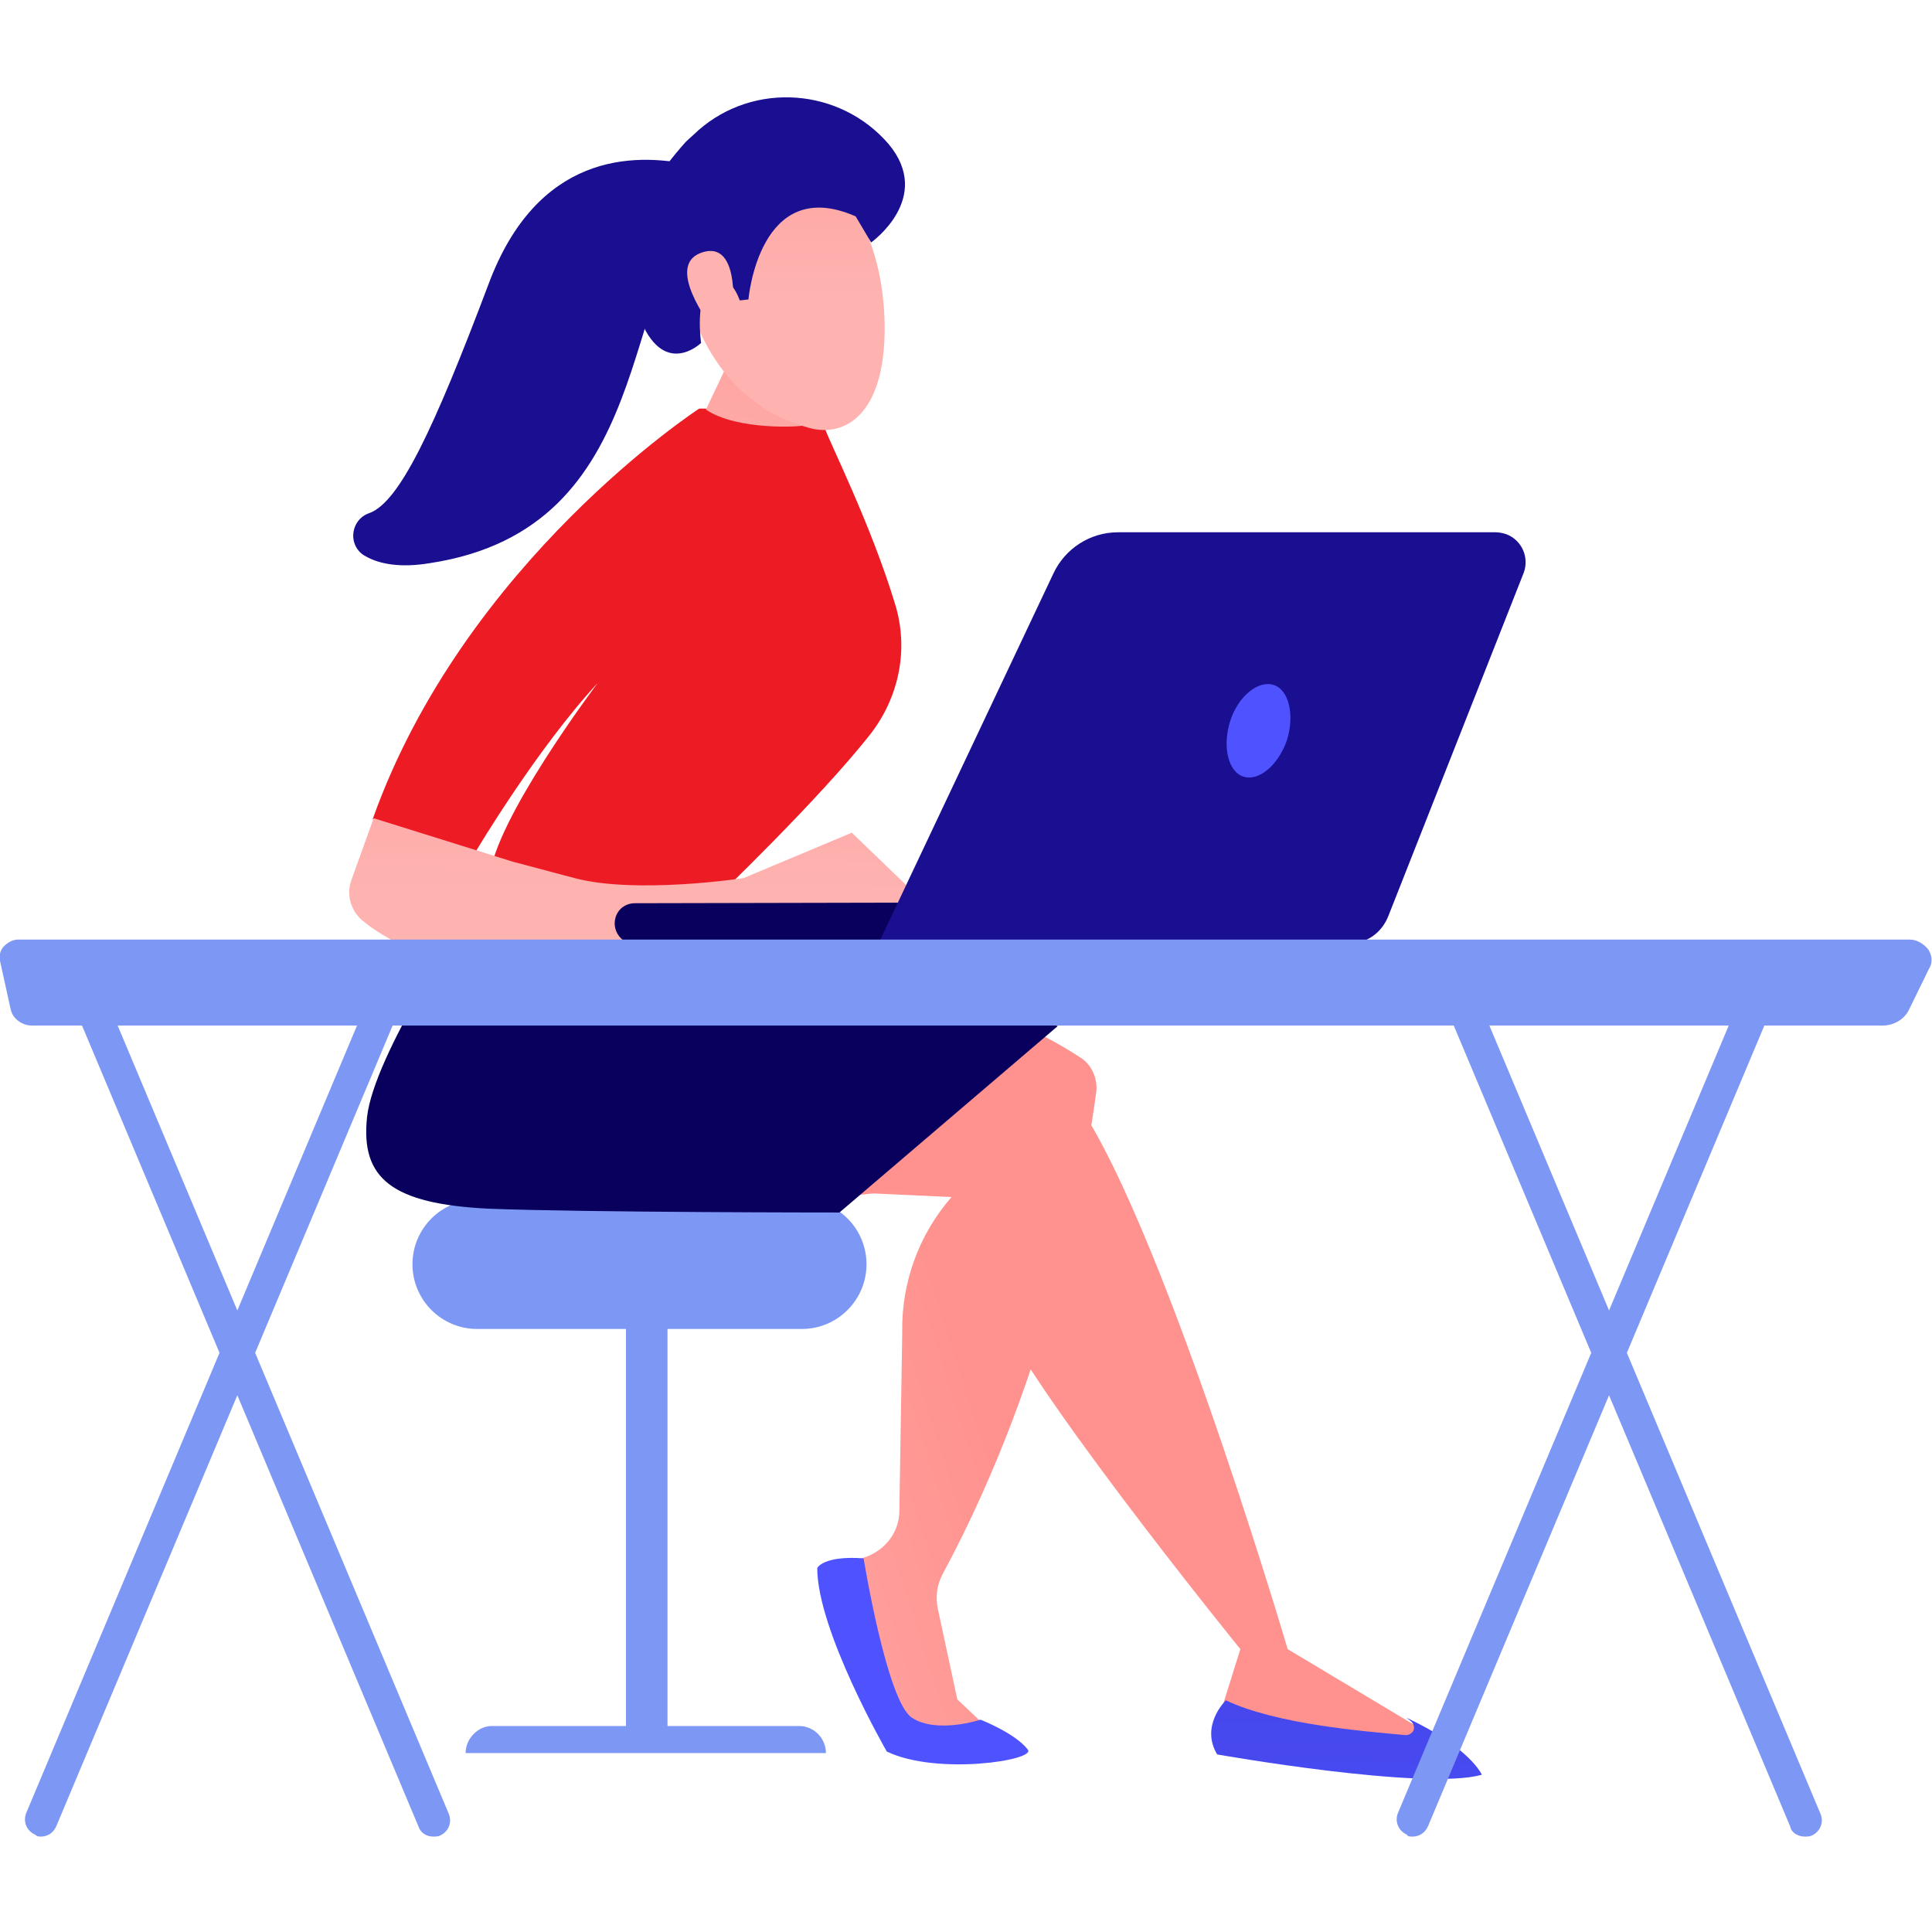
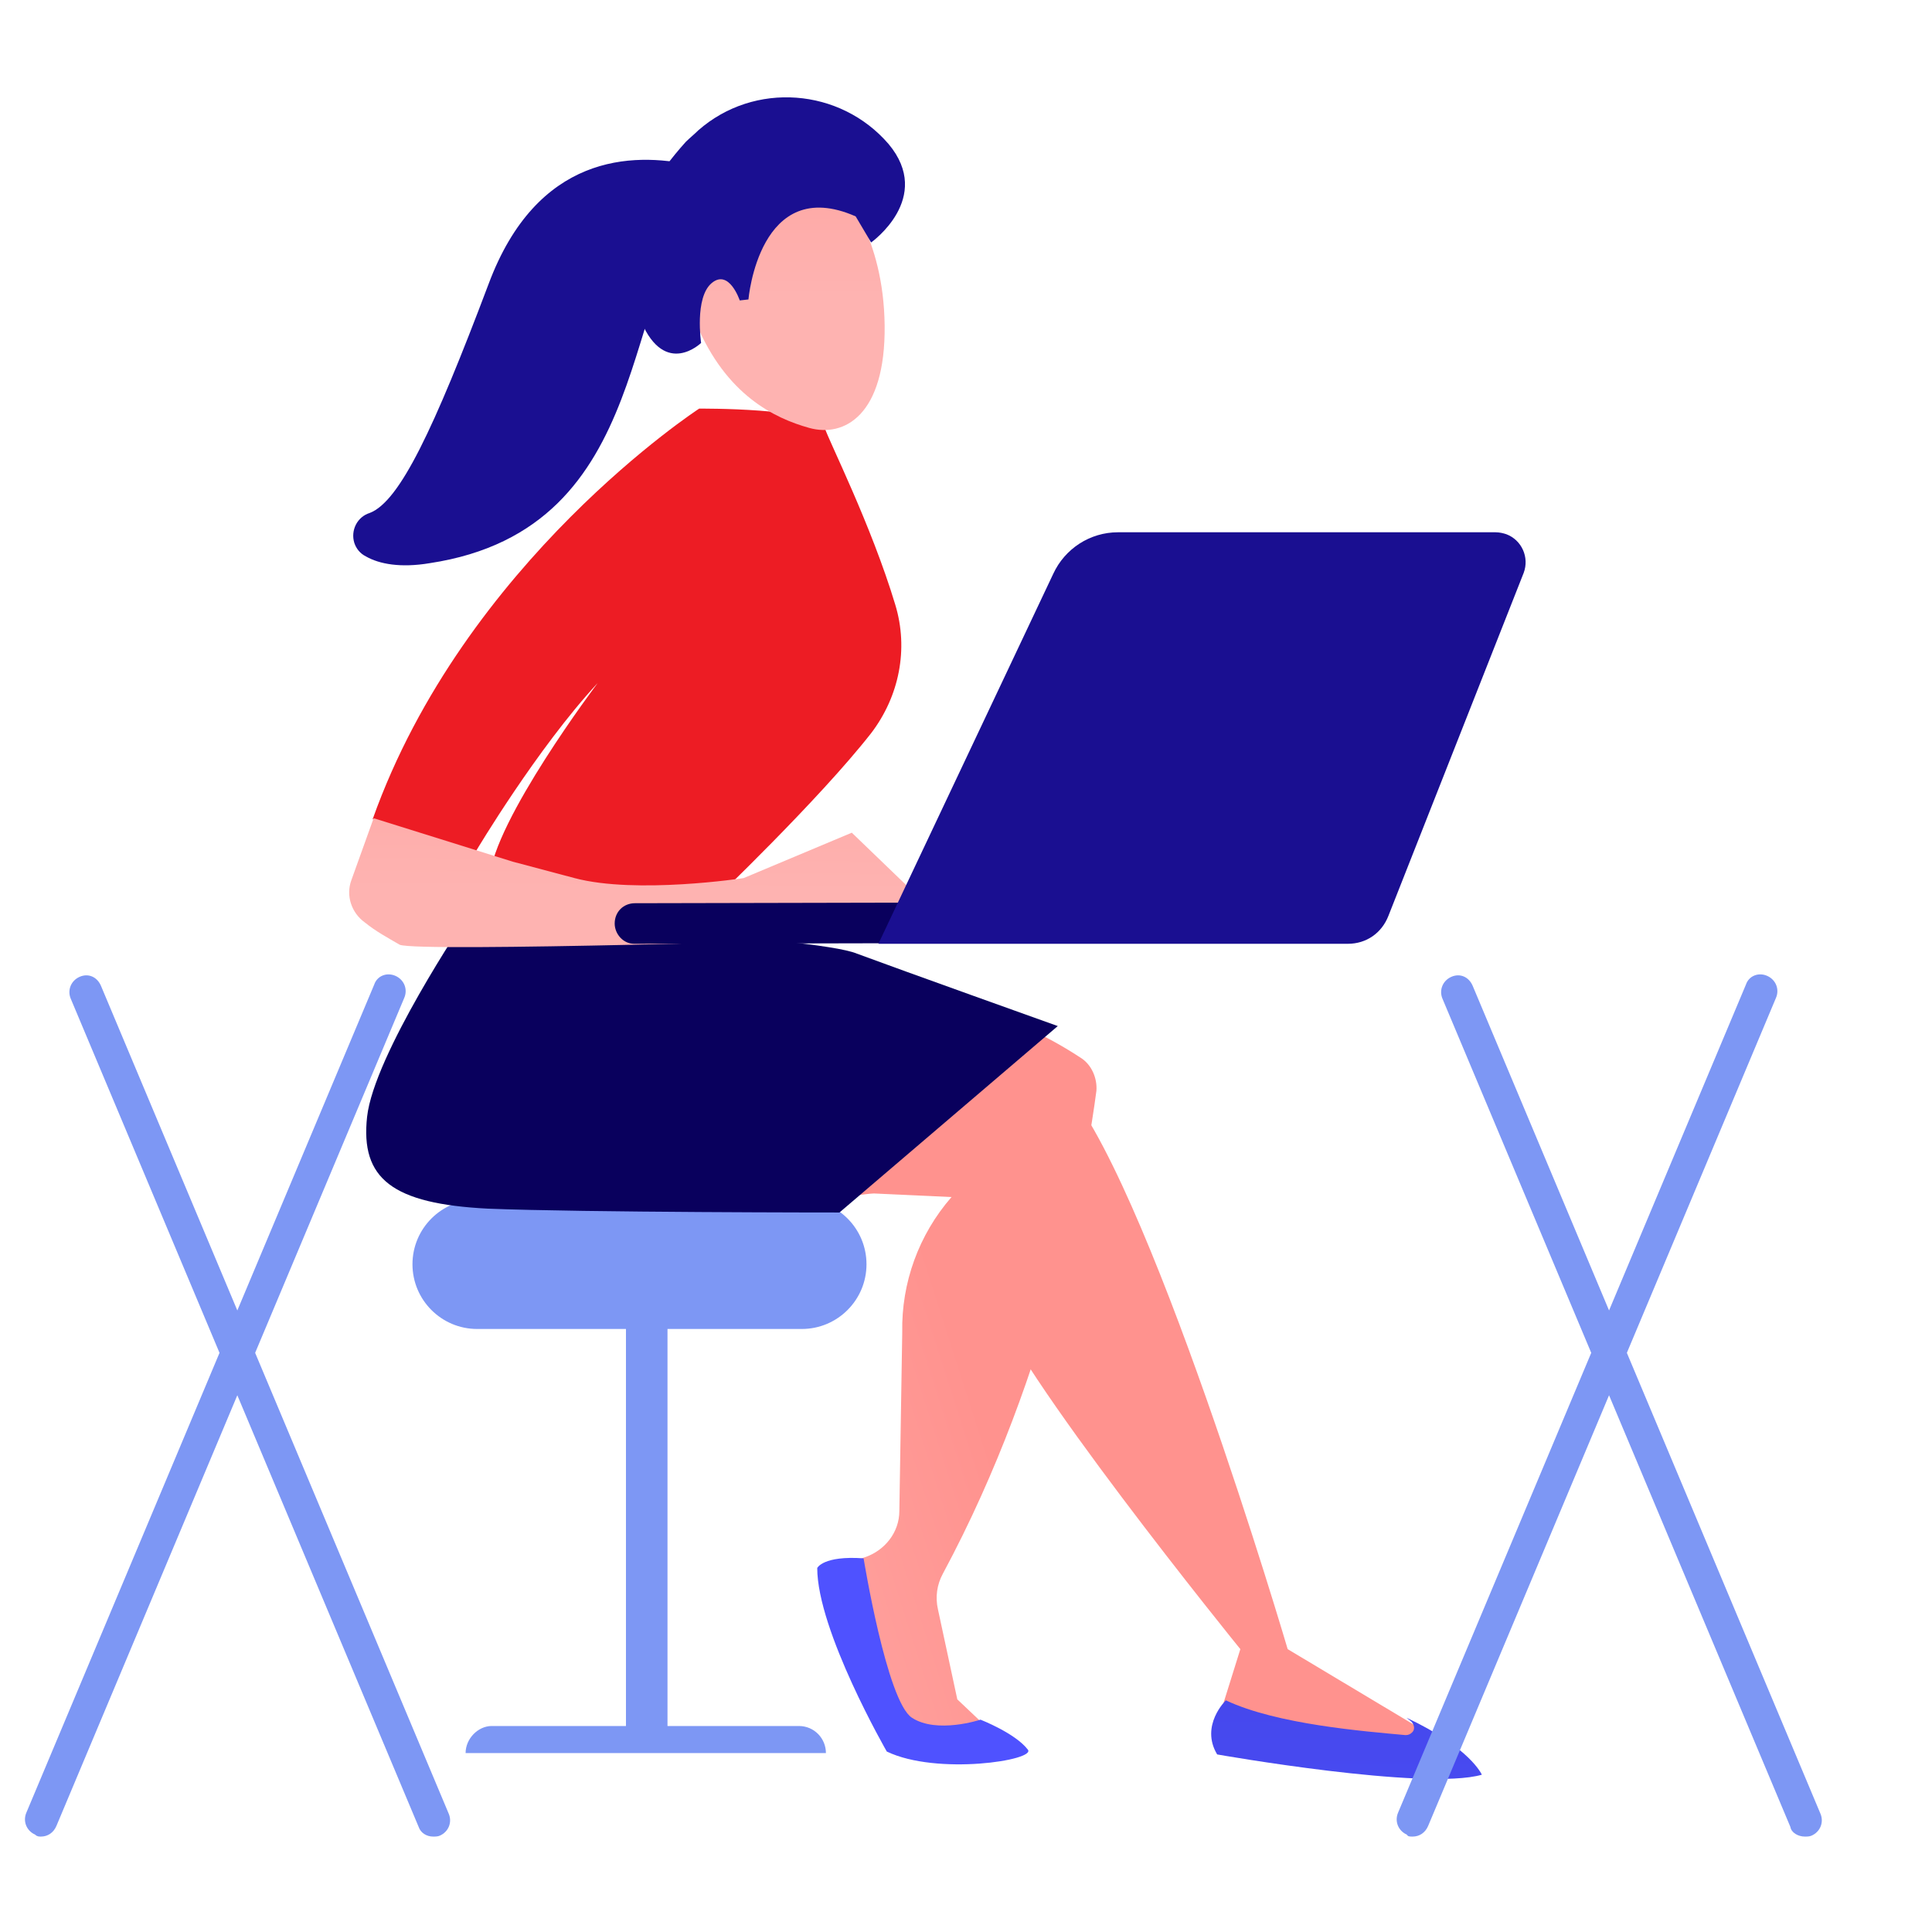
<svg xmlns="http://www.w3.org/2000/svg" version="1.1" id="Layer_1" x="0px" y="0px" viewBox="0 0 200 200" style="enable-background:new 0 0 200 200;" xml:space="preserve">
  <style type="text/css">
	.st0{fill:#7D97F4;}
	.st1{fill:url(#Path_23360_00000156580586855057964430000001102776936354421379_);}
	.st2{fill:url(#Path_23361_00000114762586059260638940000016840626326122509471_);}
	.st3{fill:url(#Path_23362_00000153677578570867002040000000891818150983690683_);}
	.st4{fill:url(#Path_23363_00000108279620204542478200000004941550812432020380_);}
	.st5{fill:url(#Path_23364_00000057854307028226119140000006641606243720383639_);}
	.st6{fill:#ED1C24;}
	.st7{fill:url(#Path_23366_00000043436069089443809440000006424594474904131772_);}
	.st8{fill:url(#Path_23367_00000103956156279866096800000004220665022679818408_);}
	.st9{fill:url(#Path_23368_00000037684239068137128940000014805976054113965217_);}
	.st10{fill:url(#Path_23369_00000009571228749607126140000016315203123360987523_);}
	.st11{fill:url(#Path_23370_00000150786317170457982760000002886895712052049074_);}
	.st12{fill:url(#Path_23371_00000125600993730432951740000003777814701885269145_);}
	.st13{fill:url(#Path_23372_00000069369171445567155110000004892261031867763848_);}
	.st14{fill:url(#Path_23373_00000121277082364242979440000008751300703454939025_);}
	.st15{fill:url(#Path_23374_00000027562745511716475550000005024179745853490080_);}
</style>
  <g id="Group_12166" transform="translate(-137.313 5291.268)">
    <g id="Group_9060" transform="translate(-745.988 1456.907)">
      <rect id="Rectangle_4788" x="948.1" y="-6613.7" class="st0" width="4.3" height="46.1" />
      <path id="Path_23359" class="st0" d="M931.5-6566.7h37.3c0-1.5-1.2-2.8-2.8-2.8h-31.8C932.8-6569.5,931.5-6568.2,931.5-6566.7    L931.5-6566.7z" />
      <path id="Rectangle_4789" class="st0" d="M932.7-6624h33.6c3.7,0,6.7,3,6.7,6.7l0,0c0,3.7-3,6.7-6.7,6.7h-33.6    c-3.7,0-6.7-3-6.7-6.7l0,0C926-6621,929-6624,932.7-6624z" />
    </g>
    <g id="Group_9061" transform="translate(-750.787 1427.85)">
      <linearGradient id="Path_23360_00000178163324666058896810000001050390984266429335_" gradientUnits="userSpaceOnUse" x1="599.523" y1="-6222.514" x2="598.514" y2="-6223.323" gradientTransform="matrix(30.299 0 0 -75.617 -17177.191 -477108.656)">
        <stop offset="0" style="stop-color:#FF928E" />
        <stop offset="1" style="stop-color:#FEB3B1" />
      </linearGradient>
      <path id="Path_23360" style="fill:url(#Path_23360_00000178163324666058896810000001050390984266429335_);" d="M986.5-6615.3    c4.8,1,9.4,3,13.5,5.7c1.1,0.7,1.7,2.1,1.6,3.4c-0.9,6.8-4.4,28.6-15.9,50c-0.6,1.1-0.8,2.4-0.5,3.7l2,9.3l3.7,3.5h-9.6l-6.4-17.3    l2.7-0.9c2.1-0.7,3.6-2.6,3.6-4.8l0.3-18.5c-0.1-5.1,1.7-10.1,5.1-14l-15.3-0.7L986.5-6615.3z" />
      <linearGradient id="Path_23361_00000083801315049358256600000004311489670808443790_" gradientUnits="userSpaceOnUse" x1="603.578" y1="-6228.052" x2="603.373" y2="-6231.248" gradientTransform="matrix(21.846 0 0 -21.385 -12196.007 -139833.703)">
        <stop offset="0" style="stop-color:#4042E2" />
        <stop offset="1" style="stop-color:#4F52FF" />
      </linearGradient>
      <path id="Path_23361" style="fill:url(#Path_23361_00000083801315049358256600000004311489670808443790_);" d="M994.5-6538    c0.9,1.1-9.4,2.7-14.6,0.2c0,0-7.2-12.5-7.2-19c0,0,0.6-1.3,4.8-1c0,0,2.4,14.8,5,16.5c2.6,1.7,7.1,0.2,7.1,0.2    S993.2-6539.7,994.5-6538z" />
      <linearGradient id="Path_23362_00000005256345171641527120000014351666107691538845_" gradientUnits="userSpaceOnUse" x1="614.783" y1="-6222.605" x2="615.783" y2="-6222.605" gradientTransform="matrix(63.94 0 0 -74.992 -36992.91 -473218.438)">
        <stop offset="0" style="stop-color:#FF928E" />
        <stop offset="1" style="stop-color:#FEB3B1" />
      </linearGradient>
      <path id="Path_23362" style="fill:url(#Path_23362_00000005256345171641527120000014351666107691538845_);" d="M973.1-6594.9    c0.1-0.1,16.5-2,16.5-2c-0.2,4,0.1,8,1.1,11.9c1.7,6.9,25.8,36.6,25.8,36.6l-2.5,8c7.4,2.7,15.4,3.2,23.1,1.4l-15.7-9.4    c0,0-14.7-49.9-23.6-58.8l-16.5-5.7L973.1-6594.9z" />
      <linearGradient id="Path_23363_00000106826619365708958100000005369671394716946333_" gradientUnits="userSpaceOnUse" x1="593.841" y1="-6227.909" x2="594.002" y2="-6226.513" gradientTransform="matrix(71.633 0 0 -30.355 -41572.105 -195673.859)">
        <stop offset="0" style="stop-color:#09005D" />
        <stop offset="1" style="stop-color:#1A0F91" />
      </linearGradient>
      <path id="Path_23363" style="fill:url(#Path_23363_00000106826619365708958100000005369671394716946333_);" d="M936.3-6624    c0,0-9.5,14.1-10.2,20.5s2.6,9,12.5,9.5c9.9,0.4,36.4,0.4,36.4,0.4l22.6-19.3c0,0-16.5-5.9-20.8-7.5    C972.6-6622.2,936.3-6624,936.3-6624z" />
      <linearGradient id="Path_23364_00000172420840899132140160000017066068289569138306_" gradientUnits="userSpaceOnUse" x1="600.334" y1="-6251.986" x2="600.175" y2="-6260.42" gradientTransform="matrix(28.037 0 0 -8.103 -15802.199 -57228.453)">
        <stop offset="0" style="stop-color:#4042E2" />
        <stop offset="1" style="stop-color:#4F52FF" />
      </linearGradient>
      <path id="Path_23364" style="fill:url(#Path_23364_00000172420840899132140160000017066068289569138306_);" d="M1015-6543.1    c0,0-2.7,2.6-0.9,5.6c0,0,21.5,3.8,27.4,2.1c0,0-1.2-2.8-7.8-5.9l0.5,0.4c0.3,0.3,0.4,0.8,0.1,1.1c-0.2,0.2-0.4,0.3-0.7,0.3    C1029.3-6539.9,1020.3-6540.6,1015-6543.1z" />
    </g>
    <g id="Group_9062" transform="translate(-752.509 1342.732)">
      <path id="Path_23365" class="st6" d="M963.6-6540.7c0,0,11-10.5,16.4-17.4c2.9-3.8,3.9-8.7,2.5-13.3c-2.5-8.3-6.9-17-7.3-18.3    c-0.6-2.1-13-2-13-2s-24.3,15.8-33.8,42.5l10.7,3.3c0,0,6.3-10.6,12.6-17.4c0,0-10.8,14.3-11.2,20.2L963.6-6540.7z" />
      <linearGradient id="Path_23366_00000124129081490790706020000005816139764457079976_" gradientUnits="userSpaceOnUse" x1="613.398" y1="-6154.507" x2="612.379" y2="-6157.833" gradientTransform="matrix(13.875 0 0 -13.162 -7533.753 -87626.633)">
        <stop offset="0" style="stop-color:#FF928E" />
        <stop offset="1" style="stop-color:#FEB3B1" />
      </linearGradient>
-       <path id="Path_23366" style="fill:url(#Path_23366_00000124129081490790706020000005816139764457079976_);" d="M976.8-6601.3    c-0.1,0.4-3.4,11.1-3.6,11.3c-0.2,0.2-7.1,0.6-10.3-1.6l5.4-11.4L976.8-6601.3z" />
      <linearGradient id="Path_23367_00000124147864616699104310000011669389225751616640_" gradientUnits="userSpaceOnUse" x1="606.293" y1="-6143.518" x2="606.293" y2="-6144.838" gradientTransform="matrix(19.972 0 0 -26.232 -11137.587 -167794.453)">
        <stop offset="0" style="stop-color:#FF928E" />
        <stop offset="1" style="stop-color:#FEB3B1" />
      </linearGradient>
      <path id="Path_23367" style="fill:url(#Path_23367_00000124147864616699104310000011669389225751616640_);" d="M977-6614.2    c0,0,4.3,4.6,4.4,13.9s-4.2,11.6-7.8,10.6s-8.6-3.4-11.7-10.8C958.8-6607.9,971.3-6620,977-6614.2z" />
      <linearGradient id="Path_23368_00000093862825538740095130000003248696714413067949_" gradientUnits="userSpaceOnUse" x1="625.218" y1="-6118.498" x2="623.556" y2="-6120.359" gradientTransform="matrix(28.512 0 0 -26.486 -16189.525 -169359.906)">
        <stop offset="0" style="stop-color:#09005D" />
        <stop offset="1" style="stop-color:#1A0F91" />
      </linearGradient>
      <path id="Path_23368" style="fill:url(#Path_23368_00000093862825538740095130000003248696714413067949_);" d="M967.3-6603    c0,0,1.1-13,11.1-8.6l1.6,2.7c0,0,6.5-4.6,1.8-10.2c-5-5.8-13.9-6.5-19.7-1.4c-0.4,0.4-0.9,0.8-1.3,1.2    c-6.2,6.9-7.1,12.8-4.6,18.6s6.2,2.2,6.2,2.2s-0.7-4.7,1.1-6.2s2.9,1.8,2.9,1.8L967.3-6603z" />
      <linearGradient id="Path_23369_00000050662438872369310790000003957532445607317379_" gradientUnits="userSpaceOnUse" x1="653.057" y1="-6165.339" x2="653.057" y2="-6169.521" gradientTransform="matrix(4.843 0 0 -8.29 -2199.686 -57752.785)">
        <stop offset="0" style="stop-color:#FF928E" />
        <stop offset="1" style="stop-color:#FEB3B1" />
      </linearGradient>
-       <path id="Path_23369" style="fill:url(#Path_23369_00000050662438872369310790000003957532445607317379_);" d="M965.7-6602.3    c0,0,0.6-6.7-3.1-5.6c-3.7,1.1-0.2,6.3,1.2,8.2L965.7-6602.3z" />
      <linearGradient id="Path_23370_00000104680313667426097260000016877382518778224572_" gradientUnits="userSpaceOnUse" x1="596.403" y1="-6152.964" x2="596.297" y2="-6156.107" gradientTransform="matrix(60.065 0 0 -13.353 -34860.434 -88743.867)">
        <stop offset="0" style="stop-color:#FF928E" />
        <stop offset="1" style="stop-color:#FEB3B1" />
      </linearGradient>
      <path id="Path_23370" style="fill:url(#Path_23370_00000104680313667426097260000016877382518778224572_);" d="M986.1-6540    l-8.1-7.8l-11.2,4.7c0,0-11.1,1.7-17.5,0l-6.4-1.7l-14.4-4.5l-2.3,6.4c-0.6,1.6,0,3.4,1.4,4.4c1.1,0.9,2.4,1.6,3.6,2.3    c1.9,0.8,46.8-0.6,46.8-0.6L986.1-6540z" />
      <linearGradient id="Path_23371_00000120543104276256605980000017414273271515048114_" gradientUnits="userSpaceOnUse" x1="621.402" y1="-6120.343" x2="620.128" y2="-6121.516" gradientTransform="matrix(37.177 0 0 -42.019 -21337.734 -264619.312)">
        <stop offset="0" style="stop-color:#09005D" />
        <stop offset="1" style="stop-color:#1A0F91" />
      </linearGradient>
      <path id="Path_23371" style="fill:url(#Path_23371_00000120543104276256605980000017414273271515048114_);" d="M962.7-6612.7    c1-1,1-2.5,0.1-3.5c-0.3-0.4-0.8-0.6-1.3-0.7c-6.3-1.4-16.1-1.1-21.1,12.3c-5.7,15.1-9.2,22.5-12.3,23.7c-1.3,0.4-2,1.8-1.6,3.1    c0.2,0.6,0.6,1.1,1.2,1.4c1.4,0.8,3.6,1.2,6.6,0.7C958.1-6579.3,953.9-6604.9,962.7-6612.7z" />
    </g>
    <g id="Group_9063" transform="translate(-725.055 1387.833)">
      <linearGradient id="Path_23372_00000049926817103932349880000000657946339038730166_" gradientUnits="userSpaceOnUse" x1="565.714" y1="-6262.118" x2="564.974" y2="-6264.555" gradientTransform="matrix(51.129 0 0 -4.251 -28177.42 -33147.605)">
        <stop offset="0" style="stop-color:#09005D" />
        <stop offset="1" style="stop-color:#1A0F91" />
      </linearGradient>
      <path id="Path_23372" style="fill:url(#Path_23372_00000049926817103932349880000000657946339038730166_);" d="M928-6581.4    c0,0,0.1,0,0.1,0l46.9-0.1c1.2,0,2.1-0.9,2.1-2.1c0-1.2-0.9-2.1-2.1-2.1c0,0,0,0,0,0l-46.9,0.1c-1.2,0-2.1,0.9-2.1,2.1    C926-6582.4,926.9-6581.4,928-6581.4z" />
      <linearGradient id="Path_23373_00000024714264635570794540000013692501471394922673_" gradientUnits="userSpaceOnUse" x1="573.836" y1="-6176.519" x2="573.436" y2="-6177.185" gradientTransform="matrix(67.01 0 0 -42.584 -37097.102 -270011.156)">
        <stop offset="0" style="stop-color:#09005D" />
        <stop offset="1" style="stop-color:#1A0F91" />
      </linearGradient>
      <path id="Path_23373" style="fill:url(#Path_23373_00000024714264635570794540000013692501471394922673_);" d="M1017.2-6624h-39.1    c-2.9,0-5.5,1.7-6.7,4.3l-18.1,38.3h48.6c1.9,0,3.5-1.1,4.2-2.9l14-35.5c0.6-1.6-0.2-3.4-1.8-4    C1018-6623.9,1017.6-6624,1017.2-6624z" />
      <linearGradient id="Path_23374_00000154408518540205401570000008885608786954170811_" gradientUnits="userSpaceOnUse" x1="706.809" y1="-6109.11" x2="704.97" y2="-6110.997" gradientTransform="matrix(6.619 0 0 -9.716 -3038.635 -66932.594)">
        <stop offset="0" style="stop-color:#4042E2" />
        <stop offset="1" style="stop-color:#4F52FF" />
      </linearGradient>
-       <path id="Path_23374" style="fill:url(#Path_23374_00000154408518540205401570000008885608786954170811_);" d="M989.7-6604.4    c-0.8,2.6-0.2,5.2,1.4,5.7s3.6-1.2,4.5-3.8c0.8-2.6,0.2-5.2-1.4-5.7S990.5-6607,989.7-6604.4z" />
    </g>
    <g id="Group_9065" transform="translate(-788.687 1429.996)">
-       <path id="Path_23375" class="st0" d="M926-6621.8c-0.1-0.5,0-1.1,0.4-1.5c0.4-0.4,0.9-0.7,1.5-0.7h195.8c0.7,0,1.4,0.4,1.9,1    c0.4,0.6,0.5,1.4,0.1,2l-2.1,4.3c-0.5,1-1.6,1.6-2.7,1.6H929.3c-1,0-2-0.7-2.2-1.7L926-6621.8z" />
      <g id="Group_9064" transform="translate(2.539 3.658)">
        <path id="Path_23376" class="st0" d="M1110.3-6534.8c0.2,0,0.5,0,0.7-0.1c0.9-0.4,1.3-1.4,0.9-2.3l-36-85.7     c-0.4-0.9-1.3-1.3-2.2-0.9c0,0,0,0,0,0c-0.9,0.4-1.3,1.4-0.9,2.3l36,85.7C1108.9-6535.2,1109.6-6534.8,1110.3-6534.8z" />
        <path id="Path_23377" class="st0" d="M1069.7-6534.8c0.7,0,1.3-0.4,1.6-1.1l36-85.7c0.4-0.9,0-1.9-0.9-2.3     c-0.9-0.4-1.9,0-2.2,0.9c0,0,0,0,0,0l-36,85.7c-0.4,0.9,0,1.9,0.9,2.3C1069.2-6534.8,1069.4-6534.8,1069.7-6534.8z" />
        <path id="Path_23378" class="st0" d="M968.3-6534.8c0.2,0,0.5,0,0.7-0.1c0.9-0.4,1.3-1.4,0.9-2.3l-36-85.7     c-0.4-0.9-1.3-1.3-2.2-0.9c0,0,0,0,0,0c-0.9,0.4-1.3,1.4-0.9,2.3l36,85.7C967-6535.2,967.6-6534.8,968.3-6534.8z" />
        <path id="Path_23379" class="st0" d="M927.7-6534.8c0.7,0,1.3-0.4,1.6-1.1l36-85.7c0.4-0.9,0-1.9-0.9-2.3c-0.9-0.4-1.9,0-2.2,0.9     c0,0,0,0,0,0l-36,85.7c-0.4,0.9,0,1.9,0.9,2.3C927.3-6534.8,927.5-6534.8,927.7-6534.8z" />
      </g>
    </g>
  </g>
</svg>